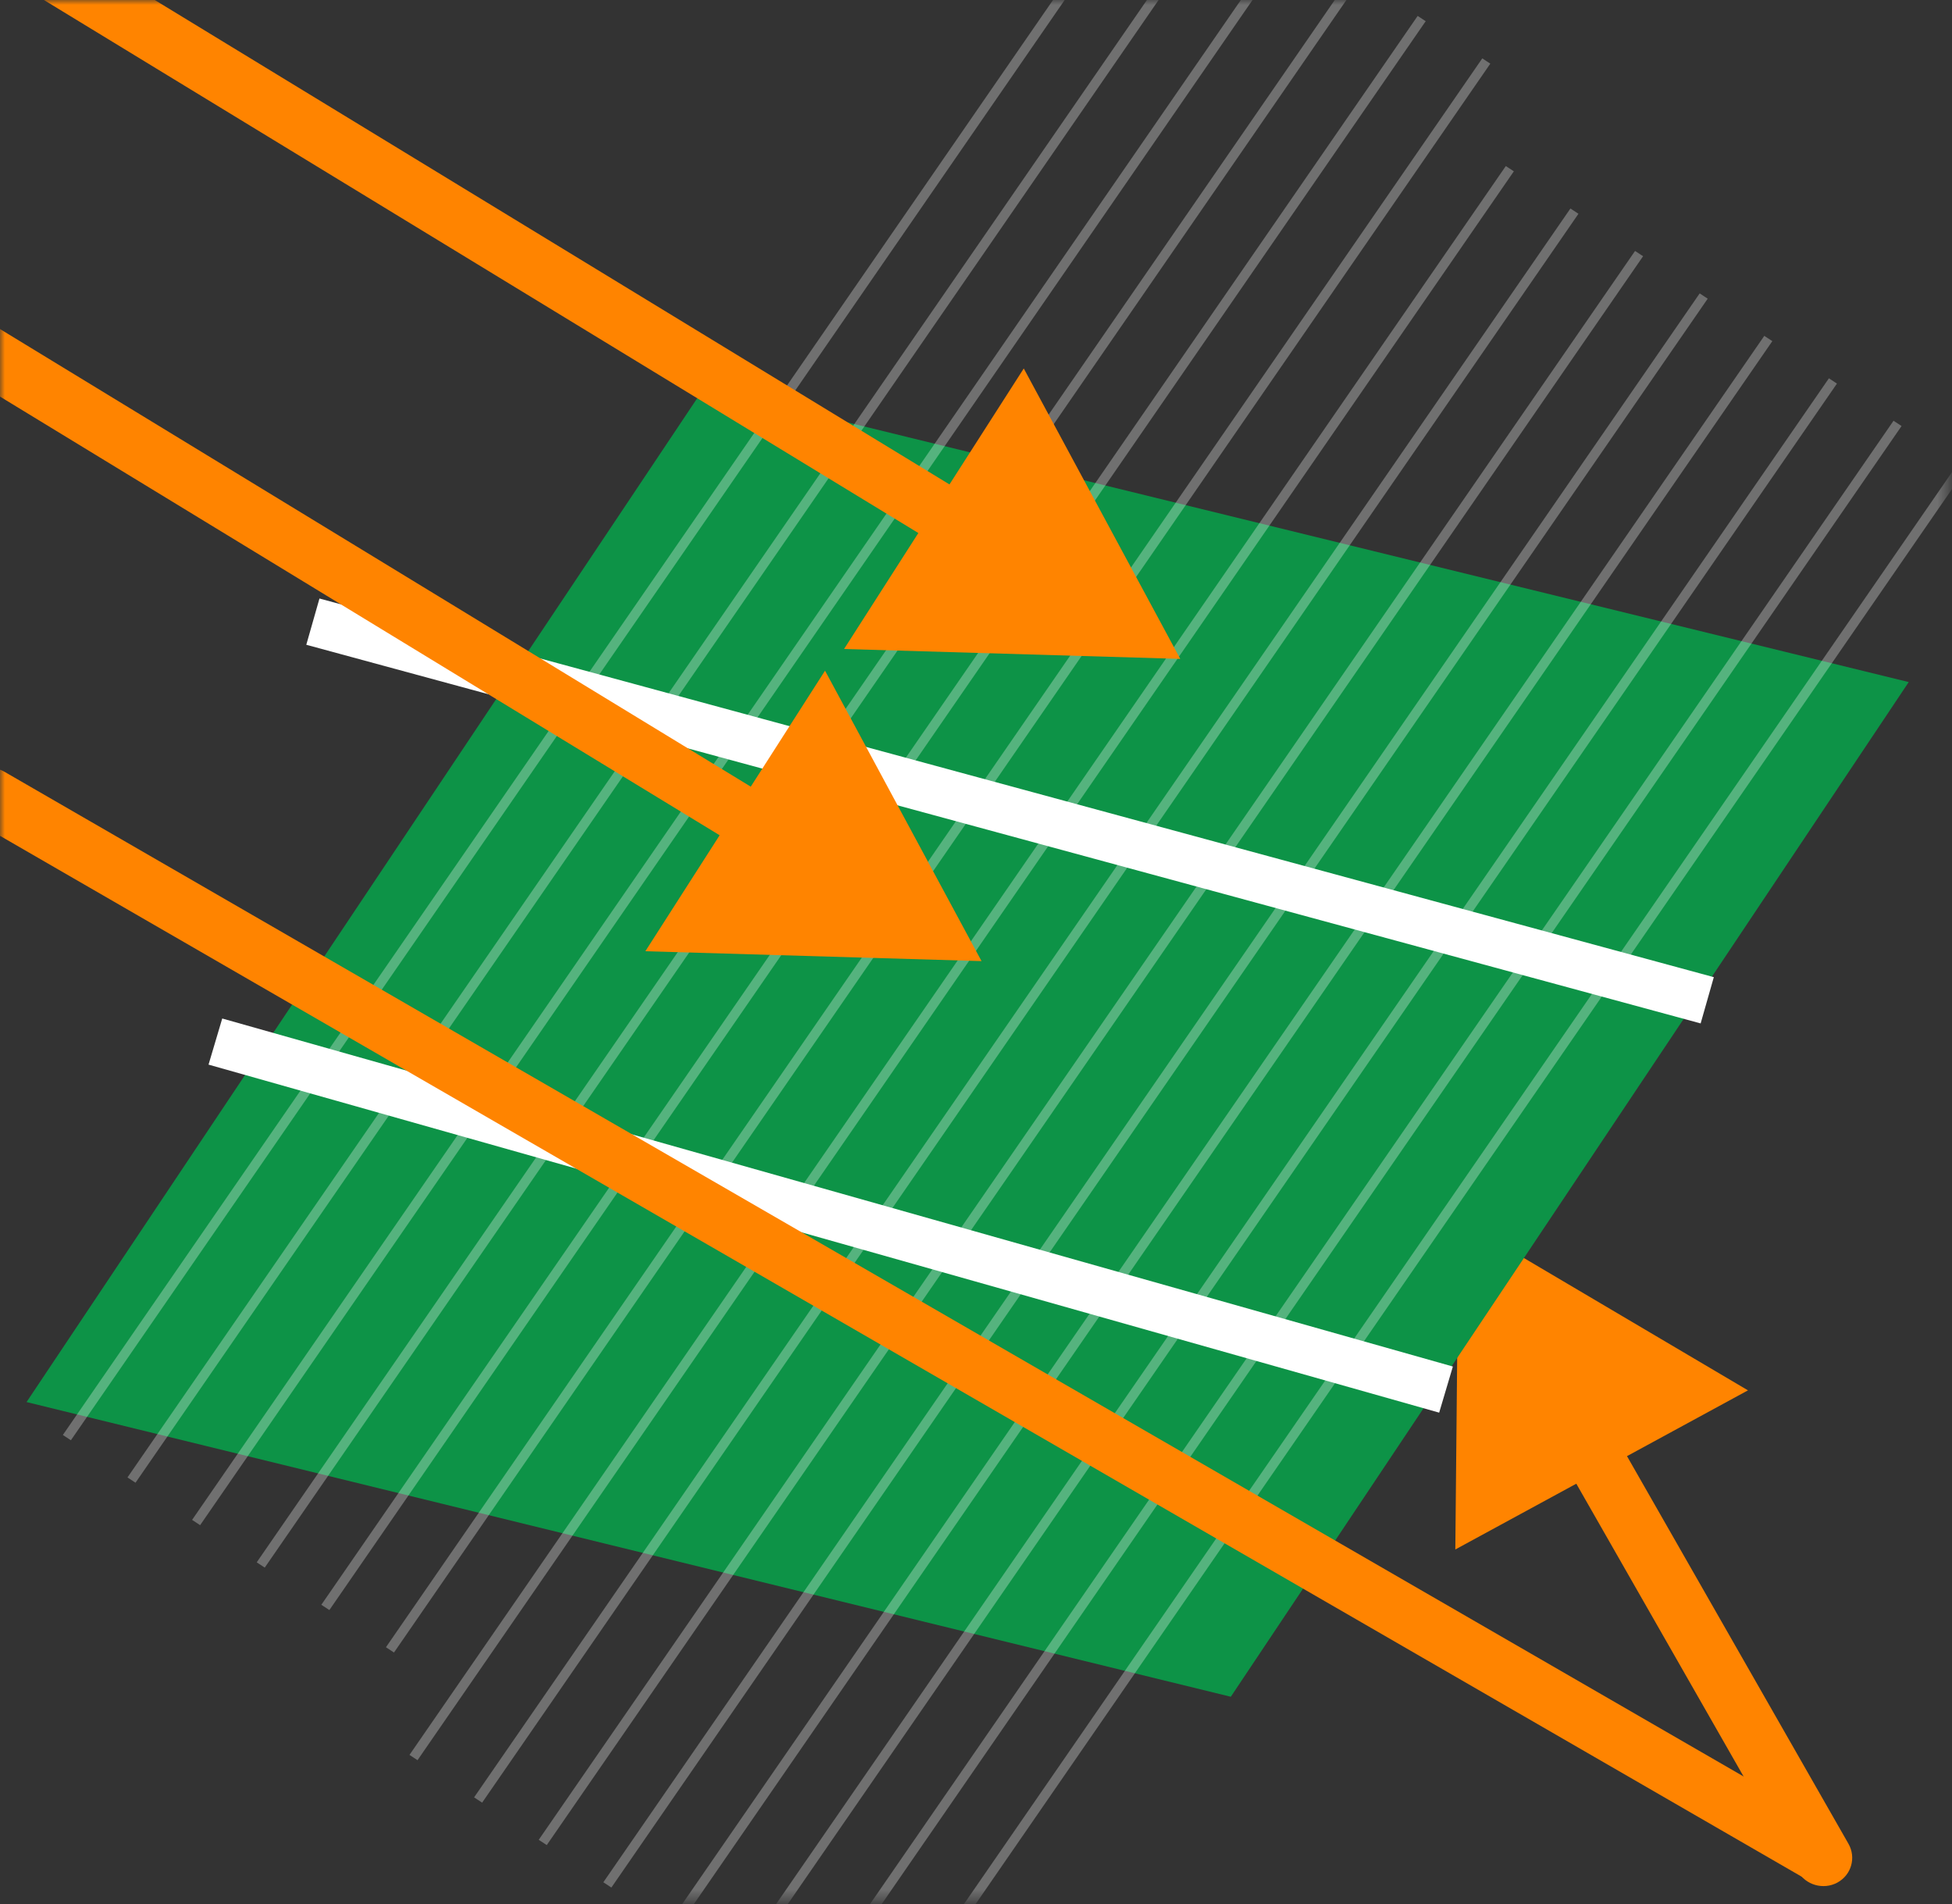
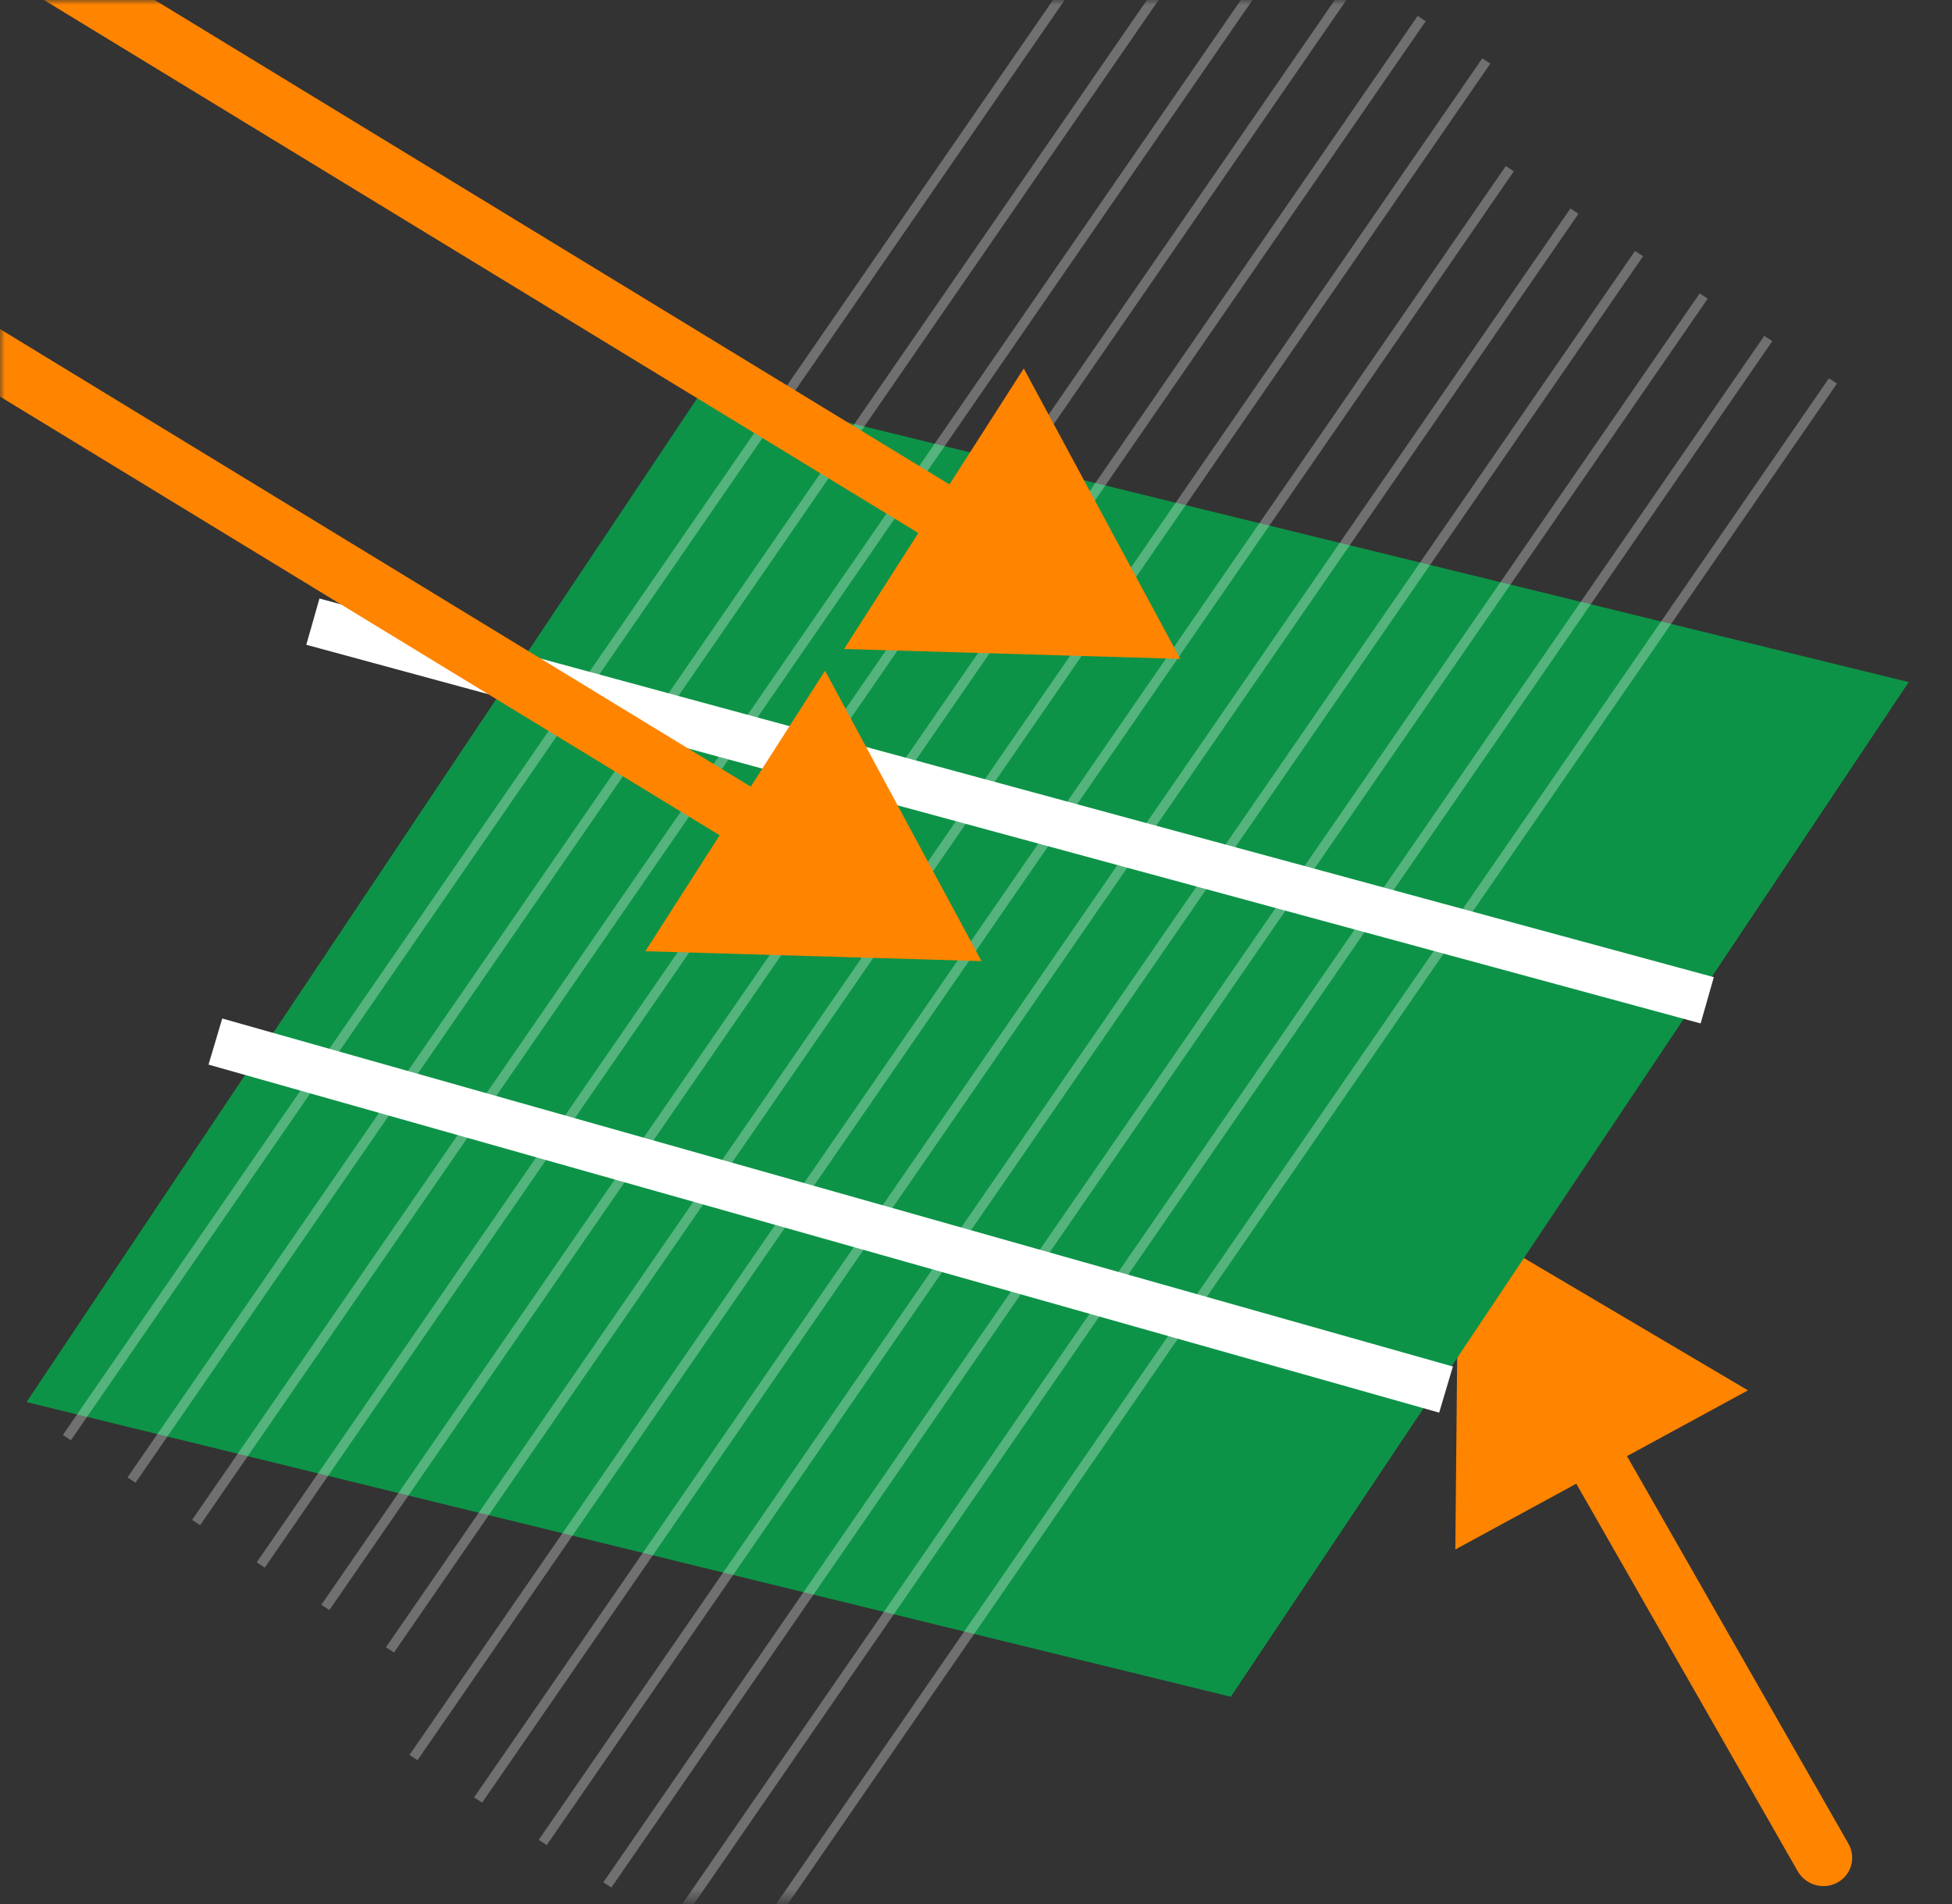
<svg xmlns="http://www.w3.org/2000/svg" width="203" height="198" viewBox="0 0 203 198" fill="none">
  <rect x="0" y="0" width="203" height="198" fill="#333333" stroke="none" />
  <mask id="mask0_1_233" style="mask-type:alpha" maskUnits="userSpaceOnUse" x="0" y="0" width="203" height="198">
    <rect width="202.55" height="197.548" fill="#D9D9D9" />
  </mask>
  <g mask="url(#mask0_1_233)">
    <path d="M186.959 194.564C187.781 196.002 189.628 196.527 191.083 195.736C192.539 194.944 193.053 193.137 192.23 191.698L186.959 194.564ZM151.679 126.786L151.347 161.105L181.782 144.56L151.679 126.786ZM192.23 191.698L167.712 148.795L162.44 151.66L186.959 194.564L192.23 191.698Z" fill="#FF8400" />
    <path d="M73.261 40.277L198.499 70.918L127.998 176.418L2.761 145.777L73.261 40.277Z" fill="#0D9347" />
-     <line y1="-0.5" x2="200.729" y2="-0.5" transform="matrix(-0.568 0.823 -0.836 -0.549 203.64 48.161)" stroke="white" stroke-opacity="0.3" />
-     <line y1="-0.5" x2="200.729" y2="-0.5" transform="matrix(-0.568 0.823 -0.836 -0.549 196.92 43.747)" stroke="white" stroke-opacity="0.3" />
    <line y1="-0.5" x2="200.729" y2="-0.5" transform="matrix(-0.568 0.823 -0.836 -0.549 190.199 39.333)" stroke="white" stroke-opacity="0.3" />
    <line y1="-0.5" x2="200.729" y2="-0.5" transform="matrix(-0.568 0.823 -0.836 -0.549 183.479 34.92)" stroke="white" stroke-opacity="0.3" />
    <line y1="-0.5" x2="200.729" y2="-0.5" transform="matrix(-0.568 0.823 -0.836 -0.549 176.759 30.506)" stroke="white" stroke-opacity="0.3" />
    <line y1="-0.5" x2="200.729" y2="-0.5" transform="matrix(-0.568 0.823 -0.836 -0.549 170.039 26.092)" stroke="white" stroke-opacity="0.3" />
    <line y1="-0.5" x2="200.729" y2="-0.5" transform="matrix(-0.568 0.823 -0.836 -0.549 163.318 21.678)" stroke="white" stroke-opacity="0.3" />
    <line y1="-0.5" x2="200.729" y2="-0.5" transform="matrix(-0.568 0.823 -0.836 -0.549 156.598 17.264)" stroke="white" stroke-opacity="0.3" />
    <line y1="-0.5" x2="200.729" y2="-0.5" transform="matrix(-0.568 0.823 -0.836 -0.549 154.151 6.069)" stroke="white" stroke-opacity="0.3" />
    <line y1="-0.5" x2="200.729" y2="-0.5" transform="matrix(-0.568 0.823 -0.836 -0.549 147.431 1.655)" stroke="white" stroke-opacity="0.3" />
    <line y1="-0.5" x2="200.729" y2="-0.5" transform="matrix(-0.568 0.823 -0.836 -0.549 140.711 -2.759)" stroke="white" stroke-opacity="0.3" />
    <line y1="-0.5" x2="200.729" y2="-0.5" transform="matrix(-0.568 0.823 -0.836 -0.549 133.991 -7.172)" stroke="white" stroke-opacity="0.3" />
    <line y1="-0.5" x2="200.729" y2="-0.5" transform="matrix(-0.568 0.823 -0.836 -0.549 127.271 -11.586)" stroke="white" stroke-opacity="0.3" />
    <line y1="-0.5" x2="200.729" y2="-0.5" transform="matrix(-0.568 0.823 -0.836 -0.549 120.55 -16)" stroke="white" stroke-opacity="0.3" />
    <line y1="-2.5" x2="133.036" y2="-2.5" transform="matrix(0.962 0.272 -0.285 0.959 21.687 110.692)" stroke="white" stroke-width="5" />
    <line y1="-2.5" x2="150.266" y2="-2.5" transform="matrix(0.965 0.262 -0.274 0.962 31.853 67.039)" stroke="white" stroke-width="5" />
    <path d="M-1.458 33.322C-2.872 32.459 -4.744 32.891 -5.638 34.286C-6.532 35.681 -6.109 37.511 -4.694 38.373L-1.458 33.322ZM102.075 99.93L85.801 69.734L67.114 98.902L102.075 99.93ZM-4.694 38.373L77.401 88.405L80.638 83.353L-1.458 33.322L-4.694 38.373Z" fill="#FF8400" />
    <path d="M-9.382 -15.526C-10.796 -16.388 -12.668 -15.956 -13.562 -14.561C-14.456 -13.166 -14.033 -11.336 -12.618 -10.474L-9.382 -15.526ZM122.741 68.506L106.467 38.31L87.779 67.478L122.741 68.506ZM-12.618 -10.474L98.066 56.981L101.303 51.929L-9.382 -15.526L-12.618 -10.474Z" fill="#FF8400" />
-     <path d="M-1.025 82.847L188.812 192.494" stroke="#FF8400" stroke-width="6" stroke-linecap="round" />
  </g>
</svg>